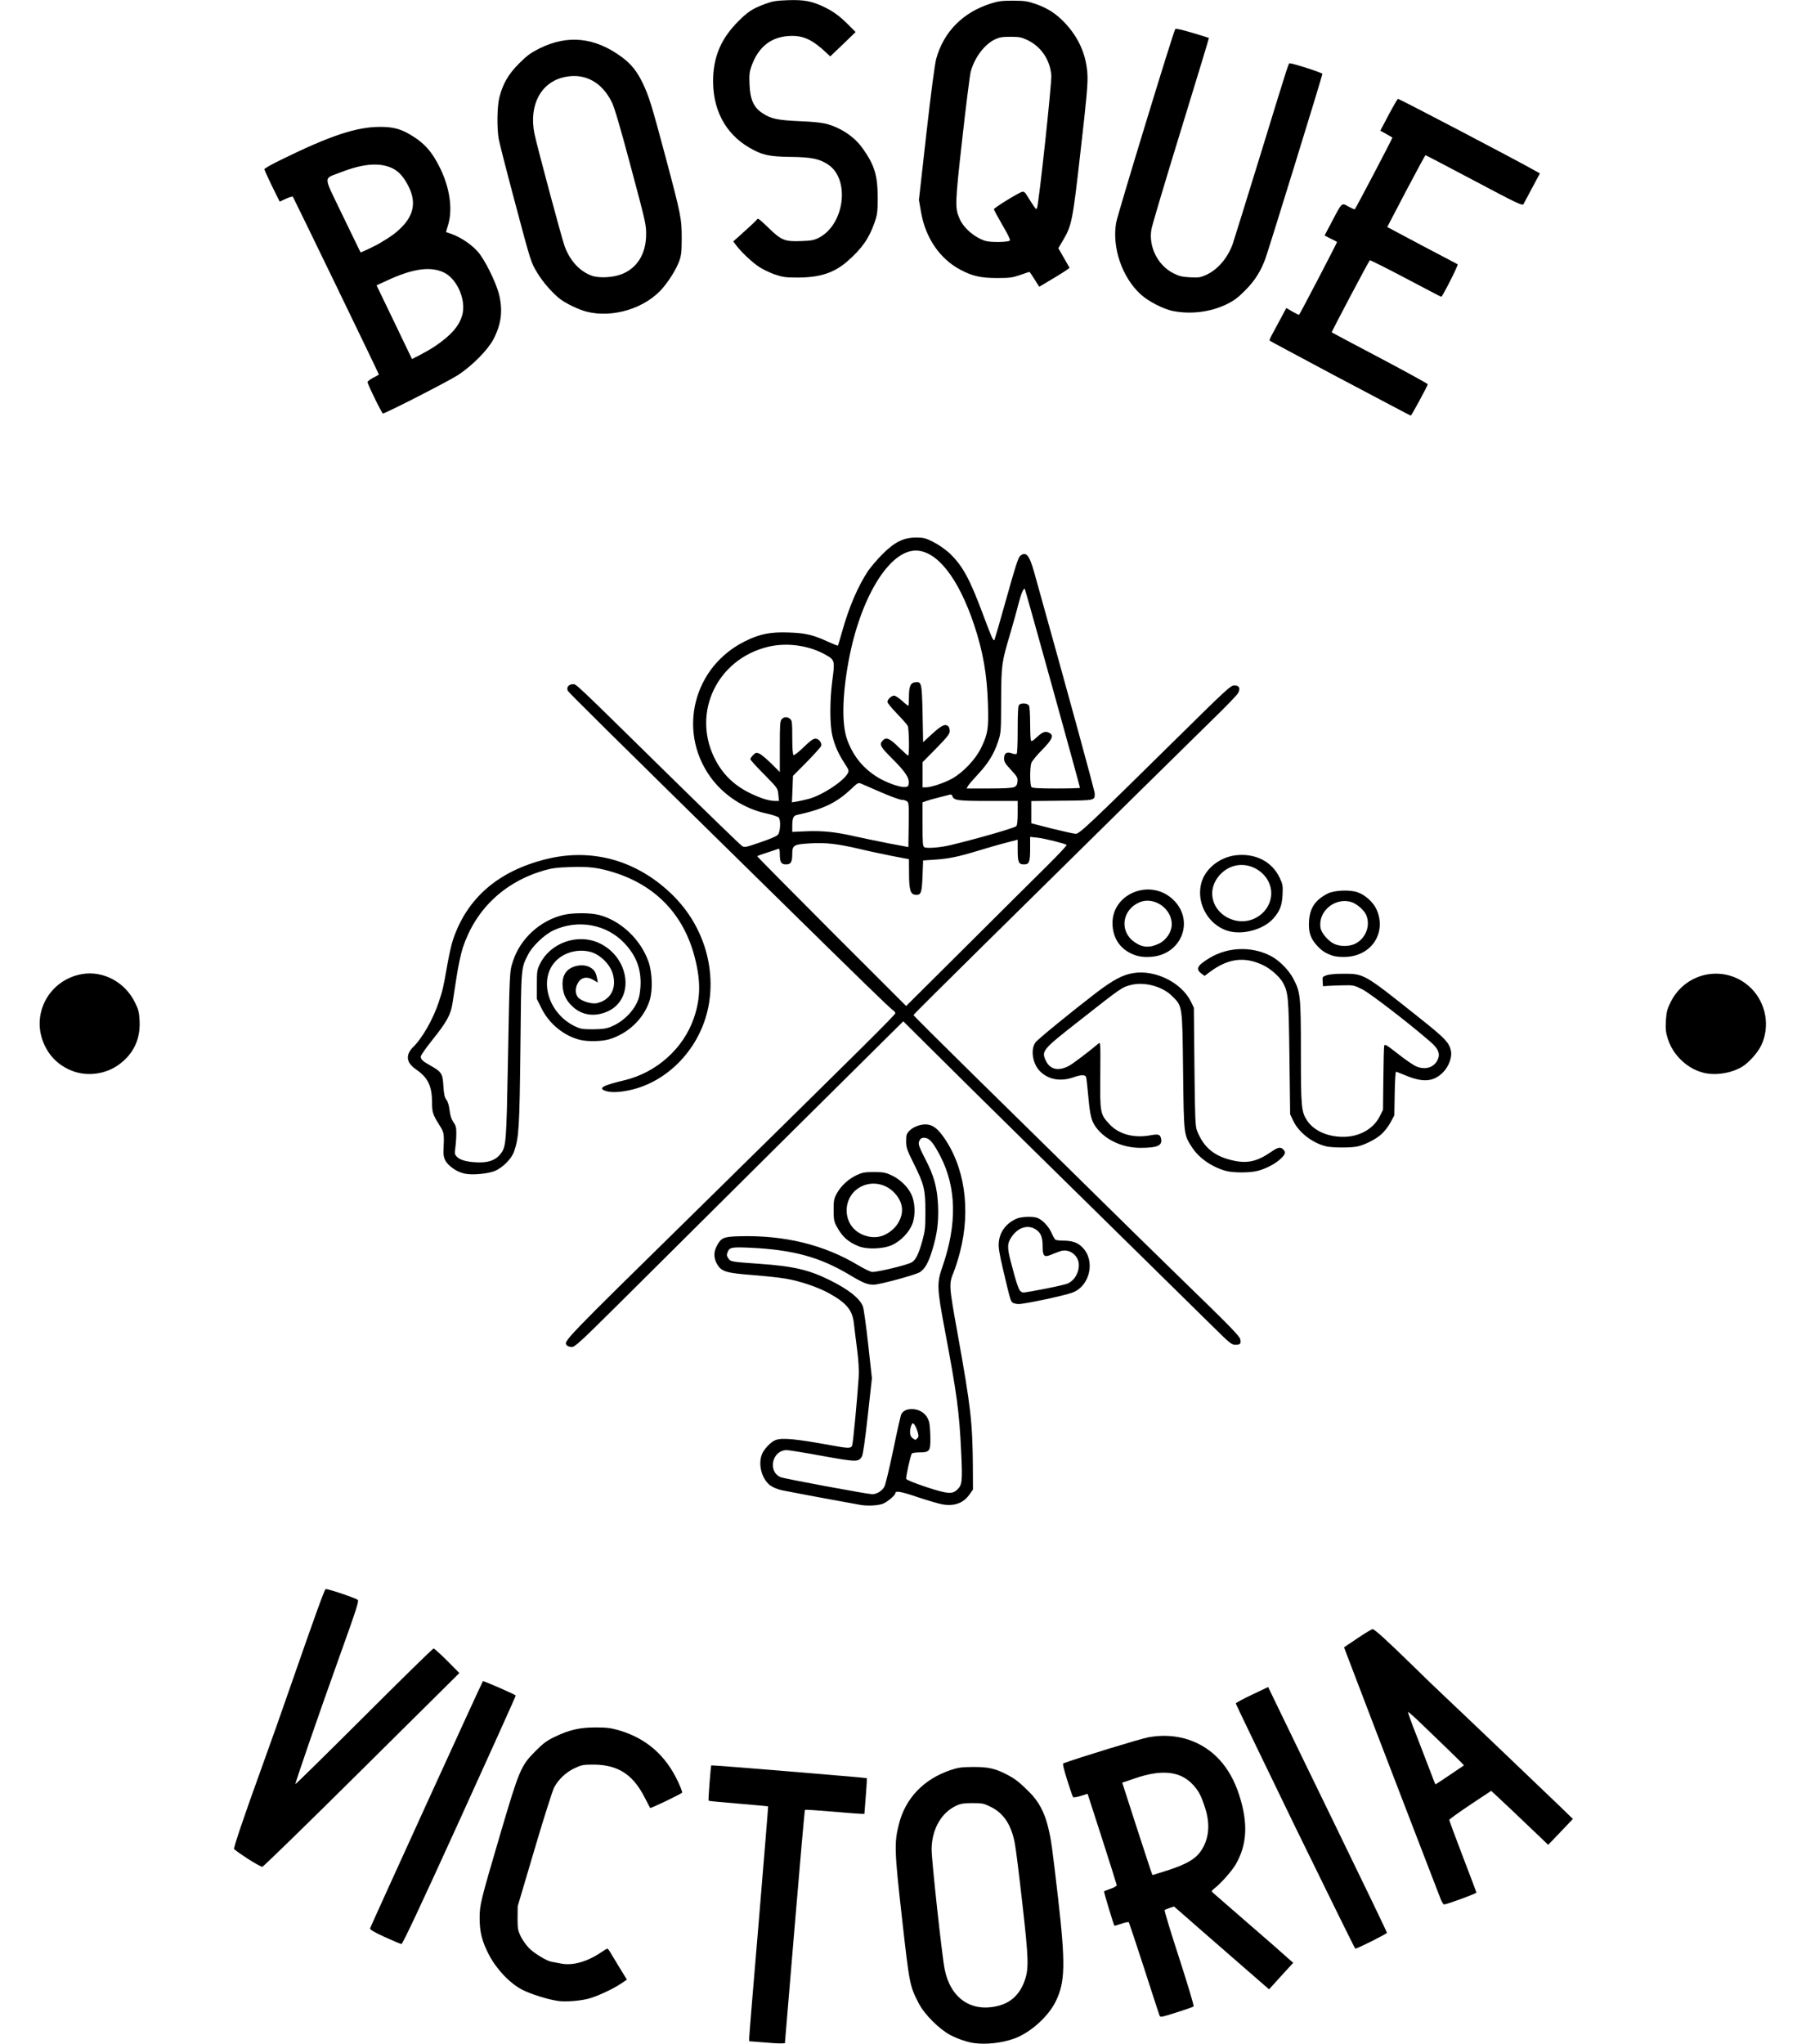
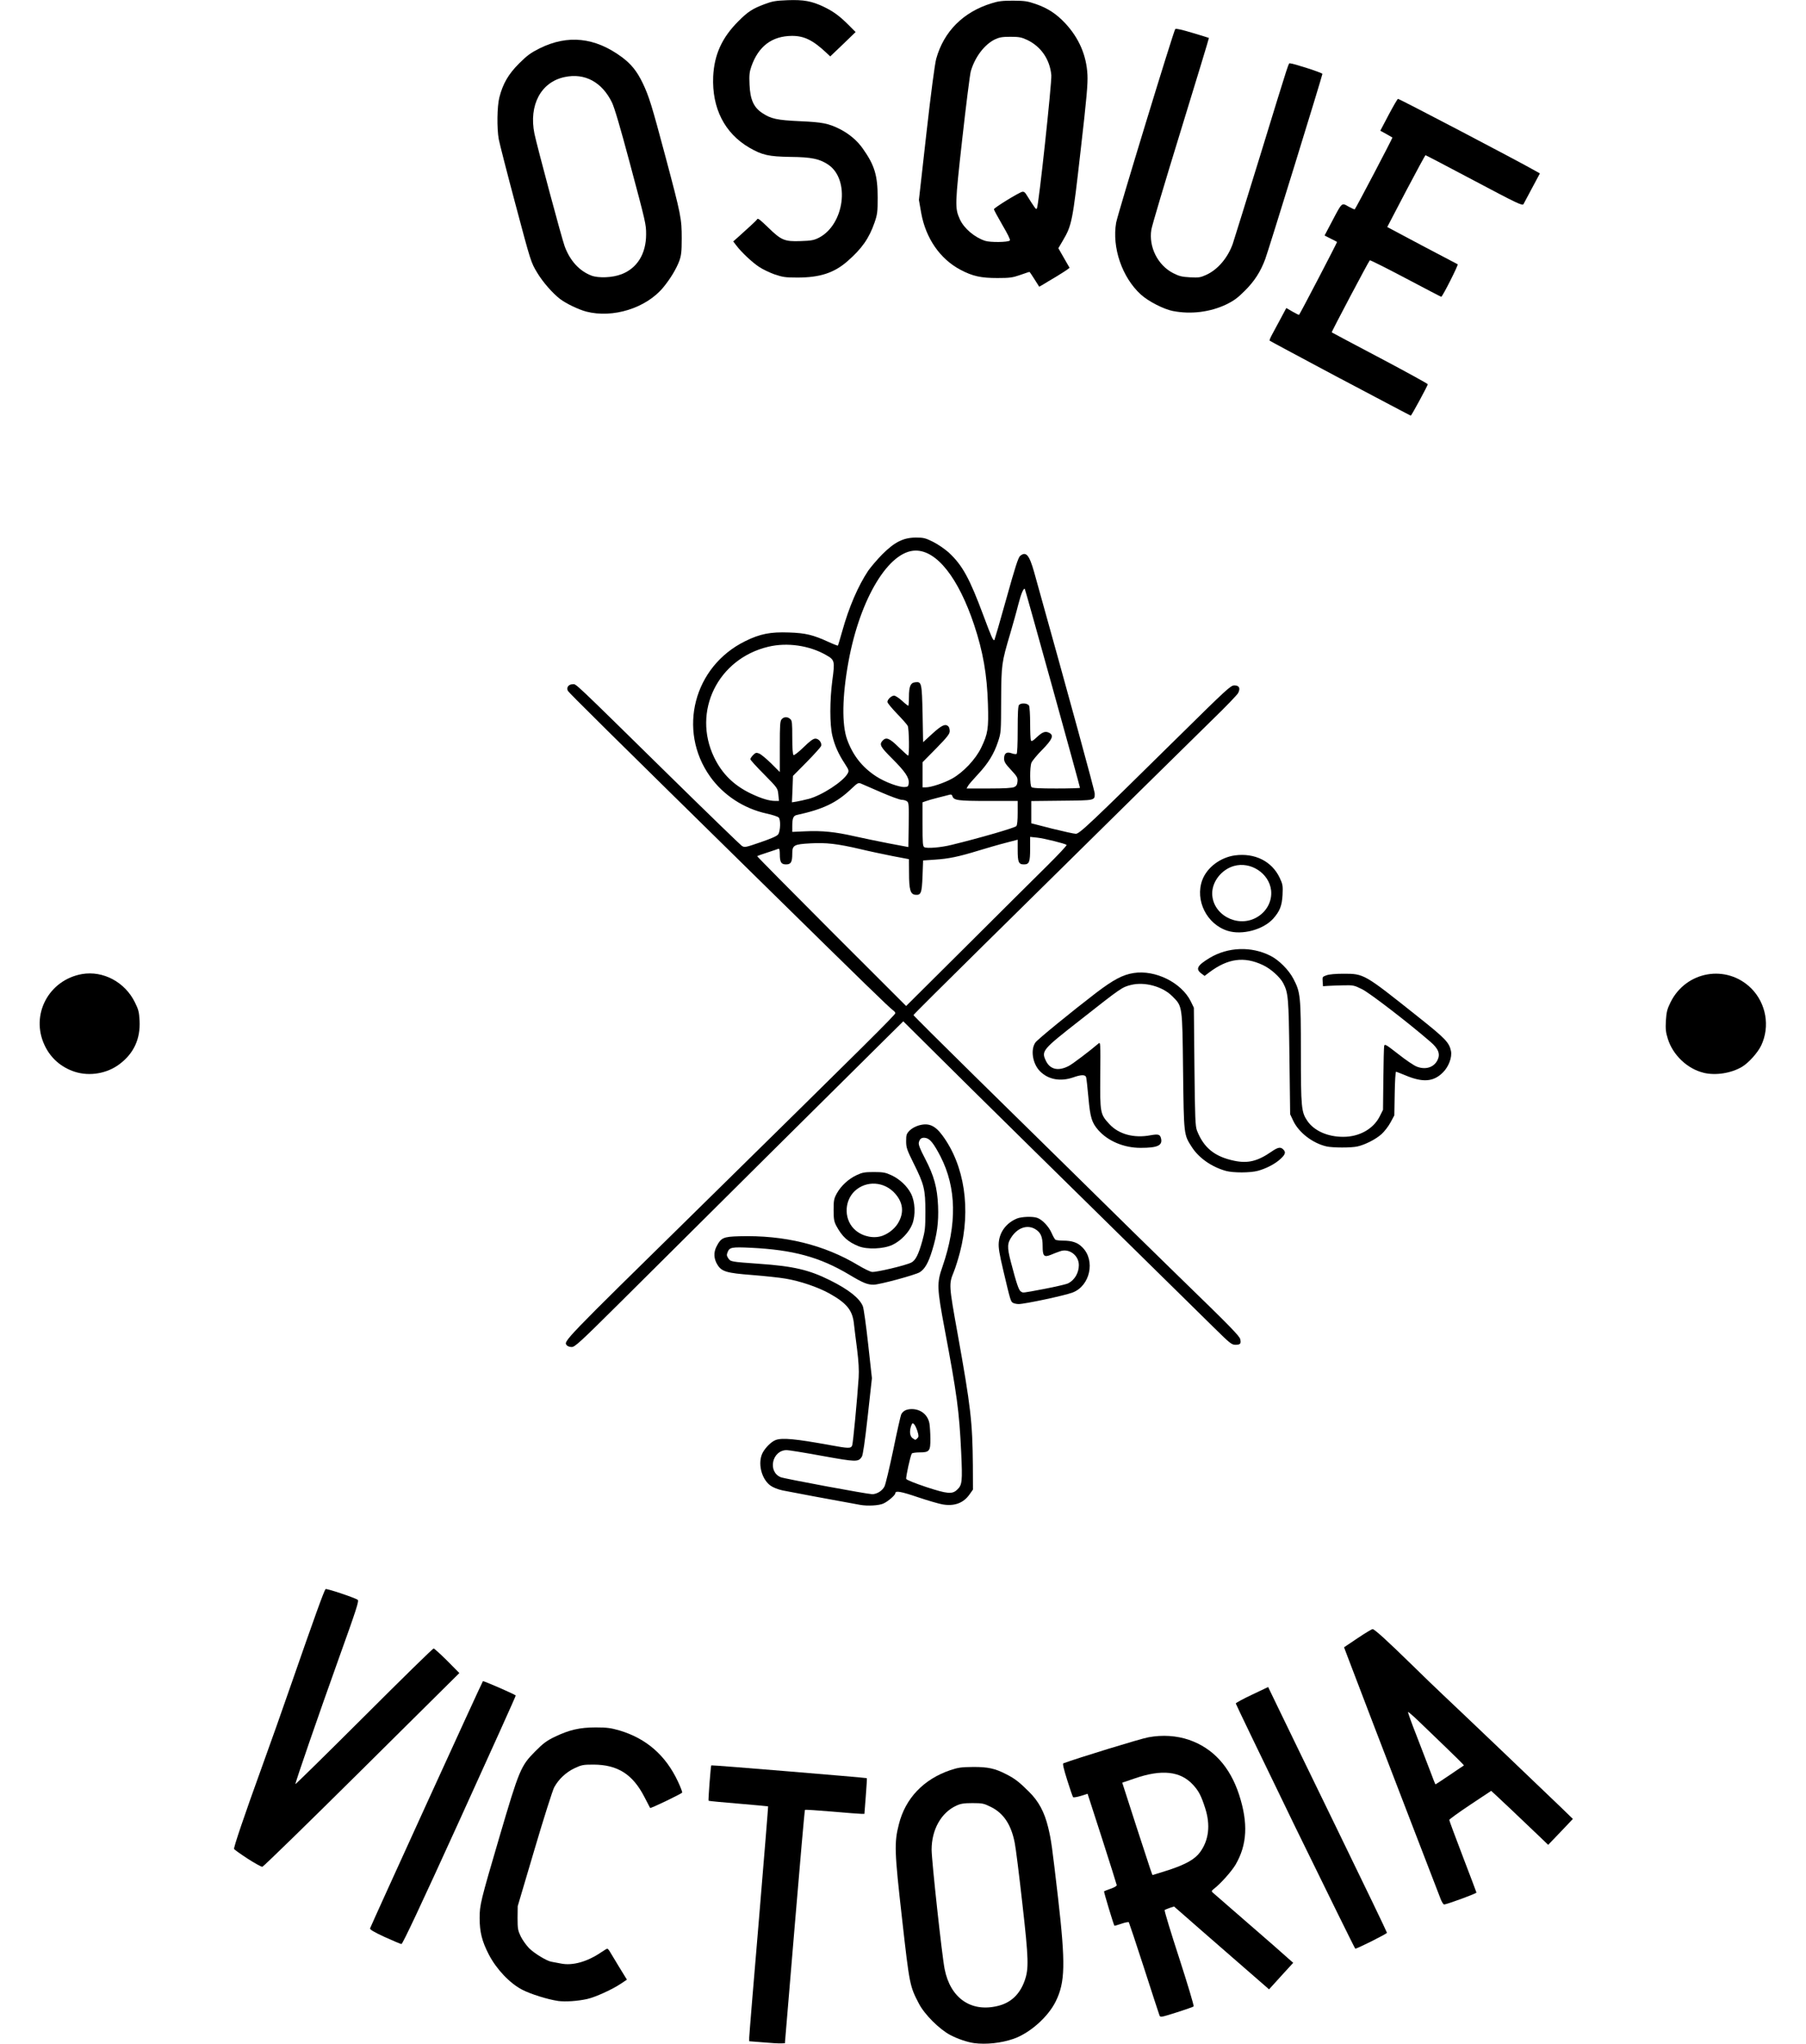
<svg xmlns="http://www.w3.org/2000/svg" width="38" height="43" viewBox="0 0 38 43" fill="none">
  <g clip-path="url(#clip0_1591:3462)">
    <path d="M16.058 42.966L15.764 42.943V42.869C15.764 42.828 15.855 41.717 15.967 40.402C16.077 39.084 16.165 38.004 16.162 38.002C16.16 37.999 15.879 37.973 15.538 37.944C15.197 37.916 14.914 37.89 14.909 37.883C14.899 37.873 14.954 37.151 14.966 37.139C14.976 37.129 18.227 37.399 18.238 37.408C18.243 37.413 18.234 37.582 18.217 37.787L18.188 38.159H18.124C18.088 38.159 17.809 38.138 17.504 38.111C17.199 38.085 16.944 38.068 16.937 38.076C16.93 38.08 16.832 39.189 16.72 40.535L16.515 42.985L16.432 42.988C16.387 42.99 16.218 42.981 16.058 42.966L16.058 42.966Z" fill="black" />
    <path d="M20.496 42.982C20.353 42.962 20.157 42.896 19.995 42.812C19.766 42.691 19.452 42.379 19.335 42.152C19.142 41.783 19.137 41.759 18.98 40.364C18.82 38.951 18.813 38.768 18.913 38.379C19.049 37.833 19.433 37.431 19.995 37.24C20.16 37.185 20.226 37.175 20.472 37.173C20.787 37.171 20.937 37.204 21.173 37.326C21.349 37.416 21.44 37.483 21.647 37.69C21.852 37.89 21.976 38.119 22.055 38.446C22.121 38.722 22.133 38.818 22.262 39.923C22.422 41.32 22.412 41.702 22.214 42.104C22.052 42.433 21.669 42.772 21.328 42.891C21.068 42.982 20.751 43.015 20.496 42.982H20.496ZM20.987 42.202C21.266 42.138 21.456 41.959 21.559 41.671C21.649 41.416 21.645 41.225 21.511 40.043C21.444 39.447 21.373 38.872 21.351 38.77C21.277 38.386 21.115 38.143 20.846 38.012C20.701 37.94 20.67 37.933 20.46 37.933C20.281 37.933 20.21 37.945 20.124 37.986C19.804 38.131 19.602 38.491 19.602 38.913C19.602 39.137 19.821 41.153 19.876 41.425C19.997 42.033 20.426 42.335 20.987 42.202L20.987 42.202Z" fill="black" />
    <path d="M24.395 42.394C24.383 42.365 24.238 41.917 24.071 41.4C23.904 40.883 23.759 40.452 23.752 40.44C23.742 40.43 23.67 40.444 23.594 40.471C23.518 40.497 23.453 40.516 23.449 40.514C23.432 40.495 23.222 39.798 23.23 39.789C23.237 39.784 23.299 39.758 23.37 39.734C23.446 39.708 23.499 39.677 23.497 39.658C23.494 39.639 23.356 39.2 23.189 38.681L22.884 37.737L22.741 37.782C22.662 37.806 22.588 37.818 22.579 37.808C22.569 37.797 22.514 37.637 22.455 37.449C22.381 37.213 22.355 37.103 22.374 37.096C22.655 36.991 24.009 36.574 24.166 36.548C24.464 36.493 24.757 36.514 25.017 36.602C25.522 36.776 25.878 37.165 26.071 37.754C26.266 38.354 26.242 38.809 25.997 39.229C25.913 39.37 25.68 39.632 25.539 39.739C25.491 39.777 25.489 39.789 25.515 39.813C25.534 39.83 25.866 40.118 26.252 40.454C26.638 40.788 27.012 41.114 27.081 41.179L27.21 41.293L26.955 41.572L26.702 41.851L26.316 41.515C25.308 40.638 25.081 40.44 24.9 40.28L24.703 40.108L24.614 40.137C24.564 40.154 24.517 40.175 24.505 40.182C24.495 40.192 24.633 40.647 24.812 41.195C24.989 41.743 25.127 42.201 25.115 42.211C25.105 42.22 24.943 42.277 24.755 42.337C24.414 42.444 24.414 42.444 24.395 42.394V42.394ZM24.59 39.341C24.953 39.221 25.143 39.114 25.253 38.962C25.436 38.709 25.472 38.392 25.358 38.039C25.274 37.777 25.222 37.677 25.101 37.546C24.836 37.26 24.445 37.217 23.878 37.413L23.613 37.503L23.913 38.433C24.23 39.405 24.242 39.446 24.254 39.446C24.259 39.446 24.409 39.398 24.59 39.341V39.341Z" fill="black" />
    <path d="M11.736 42.094C11.524 42.063 11.164 41.951 10.986 41.858C10.726 41.723 10.447 41.429 10.287 41.122C10.142 40.843 10.092 40.645 10.092 40.352C10.092 40.076 10.111 39.997 10.509 38.643C10.924 37.232 10.957 37.151 11.26 36.846C11.427 36.677 11.501 36.622 11.667 36.541C11.98 36.391 12.197 36.341 12.535 36.341C12.776 36.341 12.854 36.353 13.036 36.405C13.603 36.575 14.008 36.93 14.265 37.48C14.318 37.592 14.358 37.697 14.354 37.711C14.344 37.735 13.691 38.05 13.679 38.035C13.677 38.031 13.622 37.926 13.558 37.802C13.312 37.325 12.995 37.125 12.487 37.123C12.268 37.123 12.237 37.13 12.089 37.199C11.908 37.285 11.756 37.428 11.66 37.602C11.627 37.666 11.439 38.255 11.246 38.91L10.893 40.102L10.89 40.352C10.89 40.579 10.898 40.614 10.957 40.738C10.995 40.815 11.074 40.924 11.131 40.984C11.243 41.096 11.508 41.256 11.601 41.27C11.63 41.275 11.72 41.291 11.803 41.308C12.049 41.358 12.359 41.27 12.652 41.07C12.712 41.029 12.766 40.996 12.778 40.996C12.788 40.996 12.814 41.024 12.835 41.062C12.857 41.098 12.945 41.244 13.031 41.387L13.191 41.647L13.067 41.73C12.883 41.854 12.53 42.014 12.356 42.054C12.152 42.099 11.899 42.116 11.737 42.095L11.736 42.094Z" fill="black" />
    <path d="M27.25 38.428C26.564 37.014 26.002 35.849 26.002 35.837C26.002 35.825 26.154 35.741 26.342 35.653L26.683 35.491L26.881 35.901C26.988 36.128 27.553 37.284 28.13 38.473C28.709 39.662 29.183 40.647 29.183 40.661C29.183 40.682 28.561 40.995 28.516 40.995C28.509 40.995 27.939 39.839 27.25 38.428H27.25Z" fill="black" />
    <path d="M8.094 40.75C7.863 40.643 7.78 40.593 7.787 40.567C7.804 40.512 10.142 35.385 10.161 35.368C10.173 35.357 10.819 35.638 10.852 35.669C10.857 35.674 10.325 36.853 9.672 38.288C8.848 40.1 8.471 40.898 8.447 40.898C8.428 40.896 8.268 40.829 8.094 40.75H8.094Z" fill="black" />
    <path d="M30.309 39.941C30.282 39.872 30.023 39.198 29.732 38.444C29.248 37.191 28.488 35.208 28.34 34.814L28.28 34.655L28.564 34.464C28.721 34.359 28.862 34.273 28.881 34.273C28.921 34.273 29.186 34.514 29.72 35.036C29.956 35.267 30.239 35.541 30.352 35.646C30.623 35.899 32.539 37.727 32.849 38.027L33.095 38.266L32.835 38.54L32.575 38.811L32.354 38.599C31.834 38.103 31.643 37.922 31.512 37.801L31.376 37.675L30.935 37.968C30.692 38.13 30.494 38.273 30.494 38.287C30.494 38.301 30.623 38.649 30.78 39.059C30.938 39.472 31.066 39.81 31.066 39.815C31.066 39.836 30.442 40.065 30.385 40.065C30.368 40.065 30.335 40.008 30.308 39.941L30.309 39.941ZM30.502 37.343C30.661 37.234 30.797 37.143 30.802 37.141C30.807 37.136 30.635 36.964 30.421 36.759C30.206 36.552 29.941 36.299 29.834 36.194C29.725 36.09 29.632 36.011 29.627 36.016C29.62 36.023 29.698 36.242 29.801 36.502C29.901 36.764 30.032 37.105 30.092 37.258C30.149 37.413 30.199 37.539 30.204 37.539C30.209 37.539 30.342 37.451 30.502 37.343L30.502 37.343Z" fill="black" />
    <path d="M5.206 39.099C5.056 39.001 4.929 38.91 4.925 38.898C4.913 38.867 5.141 38.193 5.516 37.158C5.69 36.679 5.957 35.924 6.111 35.478C6.622 34.008 6.817 33.469 6.85 33.431C6.869 33.412 7.479 33.617 7.527 33.657C7.556 33.681 7.501 33.853 7.132 34.88C6.714 36.046 6.204 37.521 6.216 37.533C6.221 37.538 6.872 36.899 7.661 36.112C8.45 35.323 9.107 34.68 9.124 34.68C9.138 34.68 9.267 34.797 9.408 34.937L9.665 35.197L7.613 37.232C6.483 38.353 5.542 39.27 5.52 39.273C5.499 39.275 5.356 39.196 5.206 39.099V39.099Z" fill="black" />
    <path d="M18.1 31.659C17.555 31.561 16.594 31.382 16.463 31.354C16.363 31.332 16.258 31.289 16.208 31.251C16.017 31.108 15.939 30.774 16.046 30.564C16.105 30.453 16.229 30.329 16.32 30.295C16.456 30.243 16.747 30.271 17.454 30.4C17.857 30.474 17.905 30.476 17.931 30.407C17.95 30.355 18.036 29.447 18.067 28.982C18.076 28.82 18.067 28.651 18.034 28.386C18.007 28.184 17.979 27.948 17.969 27.862C17.941 27.569 17.824 27.421 17.454 27.213C17.211 27.078 16.832 26.949 16.527 26.899C16.403 26.877 16.086 26.844 15.824 26.823C15.288 26.782 15.183 26.751 15.095 26.606C15.018 26.482 15.011 26.346 15.078 26.22C15.171 26.038 15.223 26.017 15.555 26.008C16.503 25.981 17.342 26.186 18.065 26.622C18.177 26.689 18.303 26.751 18.346 26.758C18.429 26.77 19.056 26.622 19.175 26.561C19.264 26.515 19.326 26.394 19.407 26.103C19.464 25.895 19.471 25.834 19.471 25.49C19.471 25.021 19.445 24.918 19.225 24.477C19.08 24.184 19.066 24.141 19.066 24.008C19.066 23.877 19.073 23.853 19.137 23.786C19.18 23.743 19.256 23.698 19.33 23.677C19.538 23.617 19.673 23.674 19.831 23.889C20.296 24.52 20.434 25.44 20.198 26.346C20.16 26.491 20.102 26.677 20.067 26.761C19.964 27.013 19.964 27.032 20.148 28.052C20.427 29.602 20.462 29.919 20.47 30.832L20.472 31.337L20.4 31.439C20.272 31.621 20.081 31.692 19.833 31.649C19.759 31.637 19.523 31.568 19.311 31.497C18.958 31.377 18.839 31.356 18.839 31.413C18.839 31.454 18.684 31.587 18.589 31.63C18.498 31.673 18.258 31.687 18.1 31.659V31.659ZM18.498 31.389C18.541 31.365 18.591 31.313 18.61 31.272C18.632 31.234 18.713 30.889 18.794 30.507C18.872 30.123 18.949 29.788 18.961 29.759C18.997 29.683 19.07 29.644 19.185 29.644C19.378 29.644 19.526 29.768 19.557 29.952C19.566 30.016 19.576 30.157 19.576 30.267C19.578 30.526 19.557 30.555 19.349 30.555C19.266 30.555 19.192 30.567 19.185 30.579C19.154 30.629 19.056 31.079 19.068 31.113C19.077 31.134 19.247 31.203 19.49 31.284C19.936 31.43 20.036 31.439 20.14 31.339C20.245 31.241 20.253 31.172 20.224 30.548C20.183 29.687 20.136 29.337 19.876 27.959C19.714 27.094 19.709 26.992 19.831 26.646C20.14 25.752 20.126 24.985 19.788 24.327C19.649 24.06 19.571 23.96 19.483 23.941C19.397 23.922 19.349 23.953 19.332 24.041C19.325 24.084 19.361 24.177 19.461 24.367C19.654 24.737 19.721 24.982 19.738 25.371C19.752 25.719 19.716 25.979 19.611 26.315C19.533 26.57 19.456 26.701 19.352 26.765C19.259 26.822 18.503 27.027 18.381 27.027C18.25 27.027 18.157 26.989 17.867 26.815C17.249 26.446 16.687 26.293 15.798 26.25C15.4 26.231 15.352 26.241 15.312 26.336C15.288 26.396 15.288 26.417 15.321 26.467C15.371 26.544 15.371 26.544 15.972 26.587C16.692 26.637 17.02 26.713 17.461 26.932C17.859 27.13 18.086 27.311 18.155 27.48C18.174 27.526 18.224 27.886 18.267 28.279L18.346 28.994L18.258 29.792C18.198 30.329 18.157 30.61 18.134 30.646C18.06 30.76 18.017 30.758 17.302 30.629C16.935 30.562 16.599 30.507 16.553 30.507C16.246 30.507 16.146 30.96 16.427 31.077C16.503 31.108 18.241 31.432 18.35 31.434C18.391 31.437 18.455 31.416 18.498 31.389H18.498ZM19.302 30.257C19.333 30.226 19.333 30.207 19.304 30.109C19.285 30.05 19.254 29.983 19.235 29.964C19.201 29.93 19.197 29.935 19.173 29.992C19.132 30.105 19.142 30.214 19.201 30.255C19.266 30.3 19.256 30.3 19.302 30.257V30.257Z" fill="black" />
    <path d="M11.927 28.303C11.855 28.215 11.808 28.262 14.716 25.407C18.229 21.953 18.839 21.35 18.839 21.314C18.839 21.3 18.818 21.272 18.789 21.253C18.706 21.193 18.205 20.707 16.003 18.542C12.811 15.406 11.97 14.574 11.948 14.533C11.913 14.464 11.963 14.395 12.049 14.395C12.132 14.395 11.994 14.264 14.146 16.378C14.916 17.134 15.574 17.77 15.607 17.794C15.667 17.832 15.681 17.83 16.005 17.718C16.234 17.639 16.353 17.587 16.375 17.551C16.422 17.479 16.429 17.241 16.384 17.198C16.365 17.179 16.251 17.141 16.129 17.115C15.65 17.01 15.221 16.729 14.942 16.338C14.249 15.363 14.597 14.021 15.679 13.489C15.991 13.334 16.213 13.292 16.599 13.306C16.951 13.318 17.104 13.354 17.44 13.508C17.54 13.554 17.628 13.587 17.631 13.582C17.635 13.578 17.674 13.444 17.719 13.287C17.862 12.772 18.055 12.326 18.269 12.005C18.327 11.924 18.458 11.769 18.565 11.661C18.825 11.402 19.006 11.311 19.27 11.309C19.43 11.309 19.471 11.318 19.633 11.399C19.738 11.452 19.878 11.549 19.962 11.623C20.252 11.893 20.4 12.164 20.698 12.965C20.865 13.413 20.898 13.487 20.924 13.463C20.929 13.456 21.044 13.065 21.175 12.593C21.356 11.943 21.425 11.728 21.463 11.697C21.587 11.592 21.656 11.671 21.759 12.035C22.519 14.757 23.034 16.638 23.034 16.695C23.034 16.841 23.048 16.838 22.343 16.845L21.699 16.852V17.086V17.32L22.135 17.432C22.373 17.491 22.6 17.541 22.636 17.541C22.714 17.541 22.936 17.332 24.747 15.546C25.82 14.488 25.894 14.419 25.973 14.419C26.075 14.419 26.104 14.479 26.051 14.581C26.032 14.617 25.789 14.872 25.508 15.143C25.005 15.637 23.517 17.1 20.693 19.887C19.883 20.685 19.22 21.345 19.22 21.355C19.22 21.364 19.802 21.944 20.514 22.644C21.225 23.343 22.097 24.198 22.45 24.546C23.517 25.597 24.306 26.372 24.797 26.849C25.887 27.907 26.082 28.107 26.096 28.174C26.118 28.267 26.096 28.291 25.996 28.291C25.915 28.291 25.88 28.262 25.551 27.938C22.519 24.959 20.285 22.759 19.716 22.191L19.006 21.486L18.524 21.963C17.99 22.489 14.467 25.988 13.023 27.426C12.21 28.234 12.096 28.338 12.029 28.338C11.989 28.338 11.943 28.322 11.927 28.303L11.927 28.303ZM22.026 18.221C22.264 17.985 22.452 17.785 22.443 17.775C22.412 17.747 21.978 17.639 21.826 17.622L21.675 17.606V17.849C21.675 18.137 21.656 18.185 21.544 18.185C21.432 18.185 21.413 18.137 21.413 17.878V17.665L21.158 17.732C21.015 17.768 20.762 17.842 20.591 17.894C20.169 18.023 19.964 18.066 19.671 18.085L19.423 18.102L19.411 18.426C19.397 18.788 19.38 18.836 19.259 18.824C19.156 18.814 19.127 18.719 19.127 18.364L19.125 18.075L18.787 18.011C18.598 17.973 18.291 17.909 18.1 17.863C17.623 17.751 17.378 17.723 17.054 17.742C16.703 17.761 16.67 17.78 16.67 17.961C16.67 18.137 16.642 18.185 16.539 18.185C16.436 18.185 16.408 18.137 16.408 17.97C16.408 17.88 16.398 17.849 16.379 17.856C16.363 17.863 16.258 17.899 16.146 17.935C16.034 17.97 15.938 18.006 15.931 18.011C15.927 18.016 16.63 18.728 17.492 19.591L19.066 21.164L20.329 19.908C21.022 19.215 21.788 18.457 22.026 18.221L22.026 18.221ZM20.019 17.775C20.615 17.63 21.356 17.415 21.385 17.379C21.404 17.356 21.413 17.255 21.413 17.096V16.85H20.794C20.152 16.85 20.069 16.838 20.04 16.75C20.033 16.722 20.012 16.71 19.988 16.717C19.966 16.724 19.857 16.75 19.745 16.779C19.633 16.807 19.514 16.841 19.478 16.855L19.411 16.879V17.341C19.411 17.742 19.416 17.804 19.449 17.823C19.506 17.854 19.797 17.83 20.019 17.775V17.775ZM19.085 16.858C19.063 16.841 19.011 16.826 18.973 16.826C18.932 16.826 18.739 16.755 18.541 16.669C18.346 16.583 18.155 16.5 18.119 16.486C18.06 16.462 18.045 16.469 17.917 16.591C17.602 16.891 17.321 17.024 16.763 17.146C16.692 17.163 16.67 17.213 16.67 17.384V17.501L16.939 17.489C17.295 17.472 17.578 17.501 17.974 17.592C18.155 17.632 18.486 17.701 18.708 17.744L19.113 17.82L19.12 17.353C19.125 16.936 19.123 16.884 19.084 16.858H19.085ZM17.004 16.81C17.288 16.738 17.745 16.44 17.836 16.271C17.867 16.214 17.862 16.2 17.771 16.059C17.64 15.859 17.562 15.682 17.514 15.48C17.457 15.244 17.457 14.734 17.514 14.307C17.569 13.904 17.562 13.883 17.381 13.78C17.028 13.578 16.561 13.511 16.165 13.606C15.104 13.859 14.561 14.967 15.026 15.933C15.193 16.278 15.438 16.521 15.8 16.695C16.022 16.8 16.184 16.85 16.315 16.85H16.391L16.377 16.717C16.363 16.581 16.363 16.581 16.077 16.29C15.917 16.13 15.788 15.988 15.788 15.971C15.788 15.957 15.815 15.916 15.846 15.885C15.898 15.832 15.915 15.83 15.972 15.852C16.008 15.864 16.122 15.959 16.225 16.059L16.408 16.242V15.708C16.408 15.244 16.413 15.167 16.449 15.129C16.496 15.077 16.57 15.074 16.628 15.127C16.666 15.16 16.67 15.206 16.67 15.518C16.67 15.742 16.68 15.875 16.697 15.885C16.711 15.894 16.806 15.82 16.909 15.72C17.042 15.589 17.111 15.539 17.157 15.539C17.23 15.539 17.3 15.63 17.276 15.697C17.266 15.72 17.13 15.873 16.973 16.032L16.685 16.323L16.675 16.602L16.663 16.879L16.768 16.862C16.825 16.852 16.933 16.828 17.004 16.809L17.004 16.81ZM21.342 16.557C21.387 16.536 21.404 16.505 21.409 16.44C21.416 16.362 21.401 16.335 21.273 16.197C21.153 16.069 21.127 16.026 21.127 15.959C21.127 15.847 21.18 15.809 21.285 15.847C21.328 15.864 21.375 15.868 21.39 15.861C21.404 15.852 21.413 15.659 21.413 15.351C21.413 14.998 21.421 14.851 21.442 14.829C21.49 14.781 21.623 14.793 21.652 14.846C21.664 14.872 21.675 15.036 21.675 15.215C21.675 15.392 21.683 15.554 21.69 15.573C21.702 15.604 21.728 15.592 21.821 15.504C21.938 15.396 21.997 15.375 22.083 15.42C22.178 15.473 22.14 15.558 21.928 15.775C21.816 15.887 21.716 16.011 21.702 16.047C21.666 16.14 21.668 16.524 21.704 16.559C21.726 16.581 21.876 16.588 22.229 16.588C22.5 16.588 22.724 16.581 22.724 16.574C22.724 16.545 21.576 12.405 21.564 12.393C21.537 12.364 21.487 12.481 21.425 12.72C21.39 12.863 21.313 13.132 21.258 13.323C21.073 13.947 21.07 13.971 21.065 14.729C21.063 15.396 21.063 15.411 21.001 15.599C20.915 15.861 20.791 16.061 20.577 16.29C20.477 16.397 20.381 16.507 20.367 16.535L20.338 16.588H20.81C21.142 16.588 21.299 16.578 21.342 16.557L21.342 16.557ZM19.12 16.474C19.132 16.359 19.044 16.231 18.77 15.957C18.525 15.713 18.496 15.663 18.57 15.582C18.644 15.501 18.715 15.527 18.908 15.718C19.011 15.816 19.099 15.897 19.108 15.897C19.137 15.897 19.128 15.325 19.099 15.27C19.085 15.242 18.982 15.125 18.873 15.013C18.763 14.898 18.672 14.789 18.672 14.767C18.672 14.715 18.758 14.634 18.813 14.634C18.837 14.634 18.911 14.681 18.978 14.741C19.042 14.801 19.104 14.848 19.111 14.848C19.118 14.848 19.125 14.765 19.125 14.665C19.125 14.438 19.159 14.362 19.259 14.353C19.392 14.338 19.397 14.365 19.412 15.02L19.423 15.614L19.621 15.432C19.817 15.254 19.893 15.22 19.955 15.282C19.972 15.299 19.983 15.342 19.983 15.382C19.983 15.439 19.933 15.504 19.698 15.745L19.412 16.035V16.3V16.564H19.481C19.588 16.564 19.862 16.474 20.031 16.381C20.267 16.25 20.529 15.973 20.646 15.728C20.787 15.435 20.803 15.33 20.787 14.808C20.768 14.191 20.684 13.707 20.496 13.144C20.167 12.16 19.714 11.583 19.268 11.583C18.704 11.583 18.096 12.589 17.853 13.919C17.719 14.651 17.71 15.244 17.826 15.563C17.948 15.895 18.141 16.14 18.432 16.331C18.618 16.453 18.925 16.567 19.042 16.557C19.104 16.552 19.113 16.543 19.121 16.474L19.12 16.474Z" fill="black" />
    <path d="M21.313 27.408C21.266 27.382 21.258 27.353 21.111 26.731C21.027 26.374 21.006 26.25 21.015 26.14C21.034 25.914 21.175 25.728 21.397 25.635C21.492 25.595 21.735 25.587 21.826 25.621C21.933 25.661 22.064 25.8 22.124 25.933C22.155 26.005 22.193 26.071 22.207 26.081C22.224 26.09 22.295 26.1 22.367 26.1C22.558 26.1 22.677 26.14 22.774 26.241C23.053 26.517 22.937 27.051 22.57 27.191C22.403 27.256 21.561 27.434 21.435 27.434C21.39 27.434 21.335 27.422 21.313 27.408H21.313ZM21.976 27.115C22.212 27.07 22.438 27.017 22.476 26.998C22.612 26.929 22.7 26.777 22.7 26.615C22.7 26.407 22.491 26.255 22.305 26.324C22.252 26.34 22.166 26.376 22.112 26.398C21.966 26.457 21.938 26.426 21.938 26.214C21.938 26.021 21.897 25.928 21.788 25.861C21.628 25.761 21.43 25.819 21.296 26.005C21.192 26.152 21.187 26.229 21.268 26.543C21.389 27.006 21.437 27.146 21.48 27.17C21.532 27.201 21.485 27.208 21.976 27.115L21.976 27.115Z" fill="black" />
    <path d="M18.067 26.218C17.841 26.128 17.719 26.016 17.597 25.789C17.55 25.699 17.54 25.649 17.54 25.456C17.54 25.251 17.547 25.217 17.609 25.103C17.7 24.943 17.852 24.803 18.024 24.722C18.141 24.667 18.191 24.657 18.386 24.657C18.584 24.657 18.632 24.667 18.756 24.724C18.93 24.805 19.085 24.95 19.168 25.11C19.256 25.282 19.268 25.558 19.197 25.749C19.13 25.923 18.958 26.104 18.775 26.19C18.589 26.276 18.246 26.29 18.067 26.218V26.218ZM18.57 25.997C18.718 25.942 18.854 25.823 18.918 25.692C19.023 25.487 18.994 25.291 18.834 25.11C18.608 24.853 18.227 24.829 17.983 25.058C17.748 25.284 17.759 25.687 18.01 25.89C18.167 26.018 18.393 26.061 18.57 25.997L18.57 25.997Z" fill="black" />
-     <path d="M9.789 24.693C9.67 24.666 9.575 24.621 9.474 24.535C9.365 24.445 9.324 24.349 9.331 24.206C9.348 23.863 9.343 23.827 9.269 23.708C9.1 23.439 9.091 23.408 9.091 23.179C9.088 22.85 9.002 22.671 8.769 22.509C8.612 22.402 8.559 22.304 8.59 22.185C8.604 22.14 8.643 22.078 8.676 22.044C8.874 21.861 9.112 21.446 9.231 21.084C9.317 20.829 9.331 20.762 9.412 20.297C9.446 20.104 9.498 19.866 9.532 19.768C9.825 18.898 10.475 18.331 11.476 18.078C12.432 17.835 13.369 18.088 14.105 18.784C14.439 19.099 14.678 19.473 14.821 19.902C14.968 20.348 14.992 20.838 14.883 21.279C14.68 22.111 14.017 22.776 13.233 22.938C13.019 22.983 12.847 22.986 12.74 22.95C12.578 22.893 12.678 22.836 13.138 22.726C13.815 22.564 14.377 22.061 14.599 21.42C14.74 21.01 14.747 20.65 14.623 20.159C14.396 19.258 13.815 18.639 12.928 18.357C12.595 18.252 12.387 18.226 11.994 18.241C11.72 18.25 11.613 18.264 11.439 18.314C10.604 18.56 10.004 19.134 9.737 19.94C9.699 20.059 9.639 20.331 9.606 20.557C9.57 20.781 9.532 21.036 9.518 21.124C9.482 21.351 9.391 21.511 9.105 21.868C8.967 22.04 8.855 22.199 8.853 22.228C8.853 22.288 8.893 22.326 9.067 22.423C9.291 22.55 9.315 22.588 9.329 22.845C9.341 23.022 9.353 23.084 9.394 23.138C9.425 23.179 9.448 23.262 9.46 23.358C9.472 23.465 9.496 23.541 9.539 23.605C9.594 23.684 9.603 23.725 9.601 23.856C9.601 23.942 9.591 24.073 9.58 24.149C9.563 24.273 9.565 24.287 9.62 24.342C9.692 24.413 9.866 24.454 10.099 24.454C10.314 24.454 10.454 24.39 10.552 24.249C10.647 24.113 10.657 23.97 10.686 22.392C10.724 20.39 10.721 20.445 10.793 20.223C10.945 19.747 11.365 19.363 11.861 19.246C12.058 19.201 12.418 19.201 12.604 19.248C13.064 19.368 13.482 19.763 13.646 20.235C13.725 20.464 13.736 20.824 13.672 21.038C13.553 21.425 13.219 21.746 12.812 21.866C12.664 21.909 12.373 21.916 12.213 21.878C11.875 21.799 11.558 21.544 11.396 21.217L11.296 21.015V20.714C11.296 20.436 11.3 20.405 11.36 20.281C11.584 19.825 12.171 19.625 12.626 19.849C13.25 20.157 13.355 21.003 12.802 21.27C12.533 21.398 12.254 21.367 12.054 21.181C11.918 21.058 11.854 20.931 11.839 20.76C11.82 20.564 11.887 20.426 12.027 20.357C12.161 20.292 12.321 20.292 12.421 20.354C12.509 20.407 12.535 20.452 12.562 20.578L12.578 20.671L12.495 20.621C12.349 20.531 12.221 20.559 12.152 20.693C12.097 20.8 12.104 20.919 12.168 20.988C12.237 21.062 12.449 21.127 12.554 21.105C12.845 21.043 12.983 20.793 12.893 20.486C12.836 20.288 12.635 20.09 12.44 20.03C12.182 19.956 11.892 20.026 11.708 20.204C11.322 20.581 11.522 21.308 12.089 21.587C12.213 21.646 12.249 21.654 12.476 21.654C12.678 21.651 12.752 21.642 12.857 21.599C13.129 21.489 13.367 21.241 13.443 20.986C13.462 20.922 13.479 20.781 13.479 20.676C13.479 20.35 13.374 20.095 13.143 19.847C12.766 19.442 12.156 19.332 11.641 19.575C11.456 19.661 11.2 19.906 11.112 20.081C10.962 20.376 10.967 20.316 10.95 22.059C10.931 23.727 10.919 23.925 10.817 24.225C10.762 24.383 10.566 24.576 10.397 24.64C10.247 24.695 9.935 24.724 9.789 24.692L9.789 24.693Z" fill="black" />
    <path d="M25.797 24.634C25.496 24.551 25.227 24.363 25.079 24.134C24.907 23.867 24.91 23.891 24.893 22.534C24.877 21.138 24.881 21.174 24.667 20.959C24.462 20.752 24.083 20.649 23.797 20.721C23.609 20.768 23.594 20.778 22.734 21.455C21.924 22.089 21.907 22.108 22.009 22.322C22.098 22.501 22.269 22.539 22.488 22.425C22.562 22.389 22.948 22.096 23.113 21.953C23.156 21.917 23.156 21.939 23.151 22.618C23.144 23.416 23.149 23.44 23.342 23.648C23.537 23.862 23.861 23.95 24.209 23.883C24.371 23.855 24.407 23.864 24.428 23.945C24.467 24.098 24.359 24.148 23.999 24.148C23.649 24.148 23.313 24.007 23.108 23.774C22.972 23.616 22.939 23.512 22.901 23.087C22.882 22.875 22.86 22.682 22.853 22.661C22.836 22.606 22.748 22.606 22.581 22.666C22.314 22.758 22.059 22.713 21.885 22.539C21.726 22.382 21.678 22.079 21.788 21.929C21.838 21.862 22.538 21.29 23.063 20.887C23.43 20.609 23.623 20.506 23.854 20.47C24.312 20.399 24.86 20.673 25.055 21.066L25.12 21.2L25.132 22.439C25.143 23.545 25.151 23.69 25.186 23.786C25.329 24.148 25.558 24.334 25.971 24.42C26.257 24.479 26.459 24.431 26.752 24.229C26.888 24.134 26.945 24.124 27 24.181C27.06 24.238 27.046 24.286 26.943 24.381C26.831 24.486 26.638 24.586 26.464 24.632C26.306 24.675 25.947 24.675 25.797 24.634V24.634Z" fill="black" />
    <path d="M27.911 24.118C27.615 24.049 27.327 23.825 27.21 23.577L27.146 23.441L27.131 22.237C27.115 20.979 27.107 20.891 27 20.683C26.933 20.555 26.736 20.378 26.571 20.302C26.175 20.116 25.835 20.164 25.446 20.455L25.346 20.531L25.279 20.481C25.151 20.386 25.189 20.312 25.453 20.152C25.839 19.921 26.33 19.904 26.731 20.107C26.91 20.197 27.117 20.404 27.215 20.593C27.362 20.874 27.372 20.953 27.372 22.142C27.372 23.305 27.381 23.396 27.51 23.584C27.653 23.791 27.939 23.918 28.266 23.916C28.602 23.916 28.895 23.751 29.029 23.489L29.1 23.348L29.107 22.705C29.11 22.349 29.119 22.035 29.124 22.006C29.136 21.956 29.16 21.973 29.422 22.176C29.577 22.299 29.753 22.419 29.813 22.44C29.998 22.512 30.175 22.454 30.249 22.297C30.308 22.171 30.266 22.061 30.096 21.916C29.634 21.515 28.821 20.891 28.662 20.812C28.49 20.726 28.473 20.724 28.256 20.729C28.13 20.731 27.985 20.738 27.932 20.741L27.837 20.748L27.83 20.648C27.823 20.552 27.825 20.547 27.913 20.517C27.968 20.497 28.106 20.485 28.266 20.485C28.702 20.485 28.697 20.483 29.829 21.384C30.411 21.846 30.492 21.93 30.53 22.111C30.556 22.242 30.482 22.44 30.363 22.559C30.163 22.762 29.936 22.778 29.562 22.619C29.469 22.581 29.384 22.547 29.374 22.547C29.362 22.547 29.35 22.755 29.346 23.007L29.338 23.465L29.257 23.615C29.212 23.699 29.126 23.808 29.067 23.861C28.947 23.968 28.724 24.082 28.564 24.118C28.435 24.149 28.039 24.147 27.911 24.118V24.118Z" fill="black" />
    <path d="M1.578 22.549C1.287 22.456 1.063 22.259 0.937 21.987C0.637 21.348 1.025 20.616 1.726 20.492C2.169 20.416 2.629 20.659 2.839 21.088C2.915 21.241 2.927 21.291 2.937 21.474C2.956 21.856 2.815 22.161 2.517 22.385C2.255 22.585 1.888 22.647 1.578 22.549H1.578Z" fill="black" />
    <path d="M35.848 22.569C35.505 22.488 35.197 22.195 35.092 21.852C35.049 21.716 35.042 21.645 35.052 21.471C35.064 21.289 35.078 21.232 35.149 21.087C35.476 20.424 36.332 20.279 36.849 20.794C37.161 21.108 37.247 21.592 37.058 21.993C36.984 22.148 36.791 22.362 36.651 22.445C36.422 22.579 36.103 22.629 35.848 22.57L35.848 22.569Z" fill="black" />
-     <path d="M23.907 20.102C23.587 20 23.406 19.75 23.408 19.411C23.413 18.813 24.157 18.494 24.636 18.884C25.163 19.314 24.886 20.1 24.195 20.131C24.085 20.138 23.983 20.126 23.907 20.102V20.102ZM24.393 19.848C24.545 19.771 24.655 19.602 24.655 19.445C24.655 19.111 24.281 18.856 23.98 18.98C23.611 19.137 23.547 19.583 23.861 19.812C24.033 19.938 24.19 19.948 24.393 19.848Z" fill="black" />
-     <path d="M28.051 20.109C27.896 20.057 27.815 20.007 27.715 19.897C27.574 19.745 27.529 19.611 27.543 19.38C27.56 19.104 27.672 18.934 27.93 18.801C28.066 18.729 28.392 18.713 28.561 18.77C28.721 18.822 28.9 18.984 28.967 19.139C29.176 19.623 28.862 20.107 28.321 20.131C28.218 20.136 28.108 20.126 28.051 20.109V20.109ZM28.488 19.866C28.726 19.766 28.845 19.485 28.747 19.251C28.702 19.144 28.538 19.003 28.418 18.972C28.073 18.88 27.722 19.187 27.787 19.528C27.806 19.635 27.954 19.802 28.073 19.857C28.192 19.912 28.368 19.914 28.488 19.866V19.866Z" fill="black" />
    <path d="M25.83 19.582C25.391 19.444 25.139 18.939 25.298 18.512C25.398 18.248 25.677 18.038 25.985 17.995C26.402 17.94 26.762 18.119 26.926 18.467C26.991 18.605 26.995 18.634 26.986 18.825C26.974 19.056 26.928 19.17 26.788 19.328C26.578 19.559 26.135 19.678 25.83 19.582V19.582ZM26.421 19.311C26.645 19.194 26.771 18.965 26.745 18.729C26.702 18.369 26.311 18.117 25.961 18.219C25.704 18.293 25.506 18.543 25.506 18.794C25.506 19.232 26.018 19.521 26.421 19.311H26.421Z" fill="black" />
    <path d="M28.199 7.963C27.389 7.531 26.721 7.174 26.714 7.166C26.707 7.159 26.733 7.097 26.771 7.028C26.81 6.957 26.893 6.804 26.953 6.69L27.065 6.48L27.196 6.556C27.267 6.597 27.329 6.628 27.334 6.623C27.363 6.587 28.14 5.095 28.133 5.09C28.128 5.086 28.066 5.052 27.997 5.019L27.87 4.955L28.03 4.652C28.242 4.249 28.228 4.263 28.376 4.347C28.442 4.383 28.5 4.409 28.505 4.404C28.531 4.378 29.305 2.902 29.298 2.893C29.291 2.888 29.231 2.855 29.165 2.817L29.043 2.75L29.217 2.419C29.315 2.235 29.403 2.082 29.415 2.08C29.434 2.073 31.946 3.389 32.299 3.591L32.401 3.648L32.239 3.951C32.151 4.118 32.068 4.273 32.056 4.294C32.032 4.333 31.922 4.28 31.019 3.801C30.461 3.505 30.001 3.265 29.994 3.265C29.987 3.265 29.803 3.605 29.584 4.02L29.189 4.776L29.918 5.164C30.321 5.376 30.659 5.555 30.671 5.56C30.692 5.567 30.352 6.242 30.325 6.244C30.318 6.244 29.982 6.068 29.575 5.853C29.169 5.639 28.831 5.469 28.822 5.476C28.795 5.503 28.011 6.985 28.021 6.992C28.025 6.997 28.481 7.238 29.036 7.531C29.589 7.824 30.042 8.072 30.042 8.084C30.042 8.11 29.698 8.747 29.684 8.744C29.677 8.744 29.01 8.391 28.199 7.962L28.199 7.963Z" fill="black" />
-     <path d="M7.887 8.384C7.801 8.21 7.732 8.053 7.732 8.039C7.732 8.022 7.787 7.982 7.851 7.948C7.918 7.915 7.971 7.884 7.971 7.877C7.971 7.858 6.178 4.159 6.162 4.139C6.152 4.13 6.085 4.149 6.014 4.182L5.885 4.242L5.723 3.915C5.635 3.734 5.563 3.575 5.563 3.56C5.563 3.544 5.72 3.455 5.916 3.36C6.955 2.85 7.503 2.669 8.001 2.669C8.261 2.669 8.421 2.709 8.626 2.829C8.931 3.008 9.098 3.196 9.274 3.565C9.469 3.978 9.527 4.416 9.427 4.738L9.384 4.881L9.522 4.931C9.708 5 9.925 5.148 10.056 5.298C10.197 5.455 10.435 5.937 10.497 6.182C10.585 6.53 10.549 6.816 10.383 7.136C10.266 7.36 9.942 7.689 9.639 7.889C9.451 8.013 8.111 8.699 8.056 8.699C8.047 8.699 7.97 8.556 7.887 8.385L7.887 8.384ZM9.15 7.286C9.486 7.059 9.658 6.864 9.725 6.633C9.815 6.32 9.622 5.868 9.339 5.732C9.057 5.598 8.681 5.651 8.145 5.901L7.923 6.003L8.128 6.428C8.24 6.661 8.409 7.009 8.5 7.202L8.669 7.553L8.838 7.467C8.931 7.419 9.072 7.338 9.15 7.286V7.286ZM8.021 5.098C8.228 4.976 8.338 4.895 8.454 4.776C8.705 4.523 8.755 4.251 8.605 3.939C8.5 3.722 8.383 3.594 8.233 3.529C7.968 3.415 7.628 3.446 7.17 3.625C6.796 3.77 6.796 3.672 7.184 4.48C7.37 4.867 7.537 5.212 7.556 5.248L7.589 5.312L7.742 5.243C7.825 5.205 7.952 5.141 8.021 5.098H8.021Z" fill="black" />
    <path d="M12.335 6.555C12.165 6.509 11.915 6.388 11.784 6.29C11.622 6.164 11.422 5.935 11.303 5.737C11.171 5.518 11.169 5.511 10.847 4.302C10.668 3.633 10.511 3.018 10.495 2.932C10.452 2.701 10.459 2.236 10.507 2.05C10.58 1.762 10.697 1.559 10.924 1.333C11.095 1.163 11.171 1.109 11.357 1.016C11.946 0.725 12.518 0.784 13.081 1.199C13.281 1.347 13.402 1.497 13.524 1.75C13.655 2.026 13.71 2.2 14.003 3.299C14.332 4.534 14.344 4.6 14.344 5.017C14.344 5.296 14.334 5.372 14.294 5.487C14.229 5.661 14.101 5.871 13.951 6.052C13.591 6.483 12.895 6.7 12.335 6.555V6.555ZM13.073 5.771C13.407 5.644 13.595 5.339 13.595 4.929C13.595 4.719 13.591 4.696 13.248 3.416C13.052 2.681 12.928 2.262 12.876 2.155C12.666 1.726 12.304 1.53 11.88 1.621C11.381 1.726 11.124 2.212 11.245 2.812C11.3 3.075 11.822 5.024 11.882 5.184C11.994 5.487 12.194 5.704 12.447 5.799C12.597 5.854 12.89 5.842 13.073 5.77V5.771Z" fill="black" />
    <path d="M24.686 6.545C24.481 6.504 24.162 6.34 24.002 6.194C23.609 5.834 23.394 5.207 23.485 4.683C23.516 4.509 24.695 0.645 24.729 0.61C24.741 0.595 24.884 0.629 25.089 0.691C25.277 0.746 25.432 0.796 25.437 0.798C25.441 0.8 25.174 1.678 24.846 2.745C24.517 3.813 24.238 4.75 24.226 4.829C24.166 5.193 24.36 5.582 24.688 5.748C24.81 5.81 24.87 5.825 25.041 5.834C25.222 5.844 25.26 5.837 25.377 5.784C25.62 5.675 25.83 5.429 25.937 5.134C25.963 5.055 26.223 4.221 26.514 3.277C27.165 1.158 27.107 1.334 27.15 1.334C27.215 1.334 27.825 1.532 27.825 1.554C27.825 1.589 26.681 5.298 26.621 5.453C26.521 5.72 26.395 5.915 26.194 6.115C26.04 6.27 25.961 6.327 25.799 6.406C25.463 6.566 25.058 6.616 24.686 6.544L24.686 6.545Z" fill="black" />
    <path d="M21.768 5.877C21.714 5.791 21.666 5.72 21.661 5.72C21.656 5.72 21.568 5.748 21.468 5.784C21.304 5.841 21.247 5.849 20.984 5.849C20.639 5.849 20.465 5.81 20.212 5.677C19.78 5.45 19.478 5.014 19.382 4.476L19.335 4.206L19.492 2.81C19.592 1.925 19.669 1.348 19.699 1.236C19.859 0.662 20.267 0.252 20.865 0.069C21.008 0.023 21.096 0.014 21.318 0.014C21.559 0.016 21.616 0.023 21.795 0.085C22.047 0.173 22.226 0.29 22.412 0.488C22.703 0.8 22.86 1.163 22.881 1.572C22.891 1.756 22.865 2.064 22.738 3.162C22.569 4.657 22.553 4.74 22.364 5.06L22.269 5.222L22.386 5.427L22.505 5.634L22.455 5.672C22.426 5.694 22.317 5.763 22.212 5.827C22.107 5.889 21.985 5.961 21.945 5.987L21.866 6.032L21.768 5.877ZM21.249 5.06C21.263 5.045 21.203 4.924 21.091 4.733C20.994 4.566 20.913 4.416 20.913 4.402C20.913 4.373 21.427 4.056 21.508 4.035C21.537 4.028 21.563 4.042 21.587 4.08C21.79 4.402 21.799 4.416 21.818 4.383C21.856 4.316 22.133 1.735 22.121 1.582C22.09 1.248 21.902 0.977 21.611 0.839C21.492 0.784 21.442 0.774 21.258 0.774C21.082 0.774 21.024 0.786 20.929 0.831C20.71 0.941 20.512 1.203 20.426 1.501C20.407 1.573 20.326 2.214 20.247 2.922C20.092 4.309 20.09 4.376 20.195 4.611C20.281 4.802 20.502 4.993 20.729 5.067C20.838 5.102 21.21 5.098 21.248 5.06H21.249Z" fill="black" />
    <path d="M16.298 5.773C16.193 5.734 16.046 5.665 15.972 5.615C15.824 5.517 15.602 5.308 15.495 5.167L15.428 5.079L15.531 4.988C15.731 4.809 15.919 4.636 15.927 4.619C15.943 4.581 15.974 4.605 16.165 4.788C16.439 5.055 16.508 5.084 16.844 5.072C17.075 5.065 17.128 5.053 17.233 5C17.767 4.721 17.89 3.785 17.433 3.468C17.252 3.344 17.08 3.305 16.634 3.301C16.174 3.294 16.036 3.263 15.764 3.105C15.247 2.803 14.978 2.276 15.006 1.611C15.028 1.151 15.19 0.791 15.538 0.445C15.733 0.248 15.836 0.181 16.086 0.088C16.25 0.026 16.317 0.014 16.575 0.004C16.911 -0.008 17.078 0.023 17.326 0.14C17.528 0.236 17.659 0.331 17.843 0.514L18.003 0.674L17.736 0.932L17.469 1.187L17.385 1.108C17.102 0.843 16.918 0.753 16.658 0.755C16.241 0.76 15.96 0.972 15.81 1.396C15.769 1.513 15.762 1.577 15.771 1.78C15.784 2.092 15.857 2.257 16.036 2.376C16.22 2.5 16.348 2.528 16.837 2.55C17.306 2.571 17.43 2.595 17.674 2.717C17.869 2.817 18.036 2.957 18.155 3.127C18.403 3.477 18.467 3.692 18.467 4.159C18.467 4.461 18.46 4.512 18.401 4.683C18.286 5.014 18.136 5.229 17.833 5.494C17.552 5.741 17.252 5.839 16.78 5.839C16.525 5.839 16.468 5.83 16.298 5.772V5.773Z" fill="black" />
  </g>
  <defs>
    <clipPath id="clip0_1591:3462">
      <rect width="36.336" height="43" fill="white" transform="translate(0.832)" />
    </clipPath>
  </defs>
</svg>